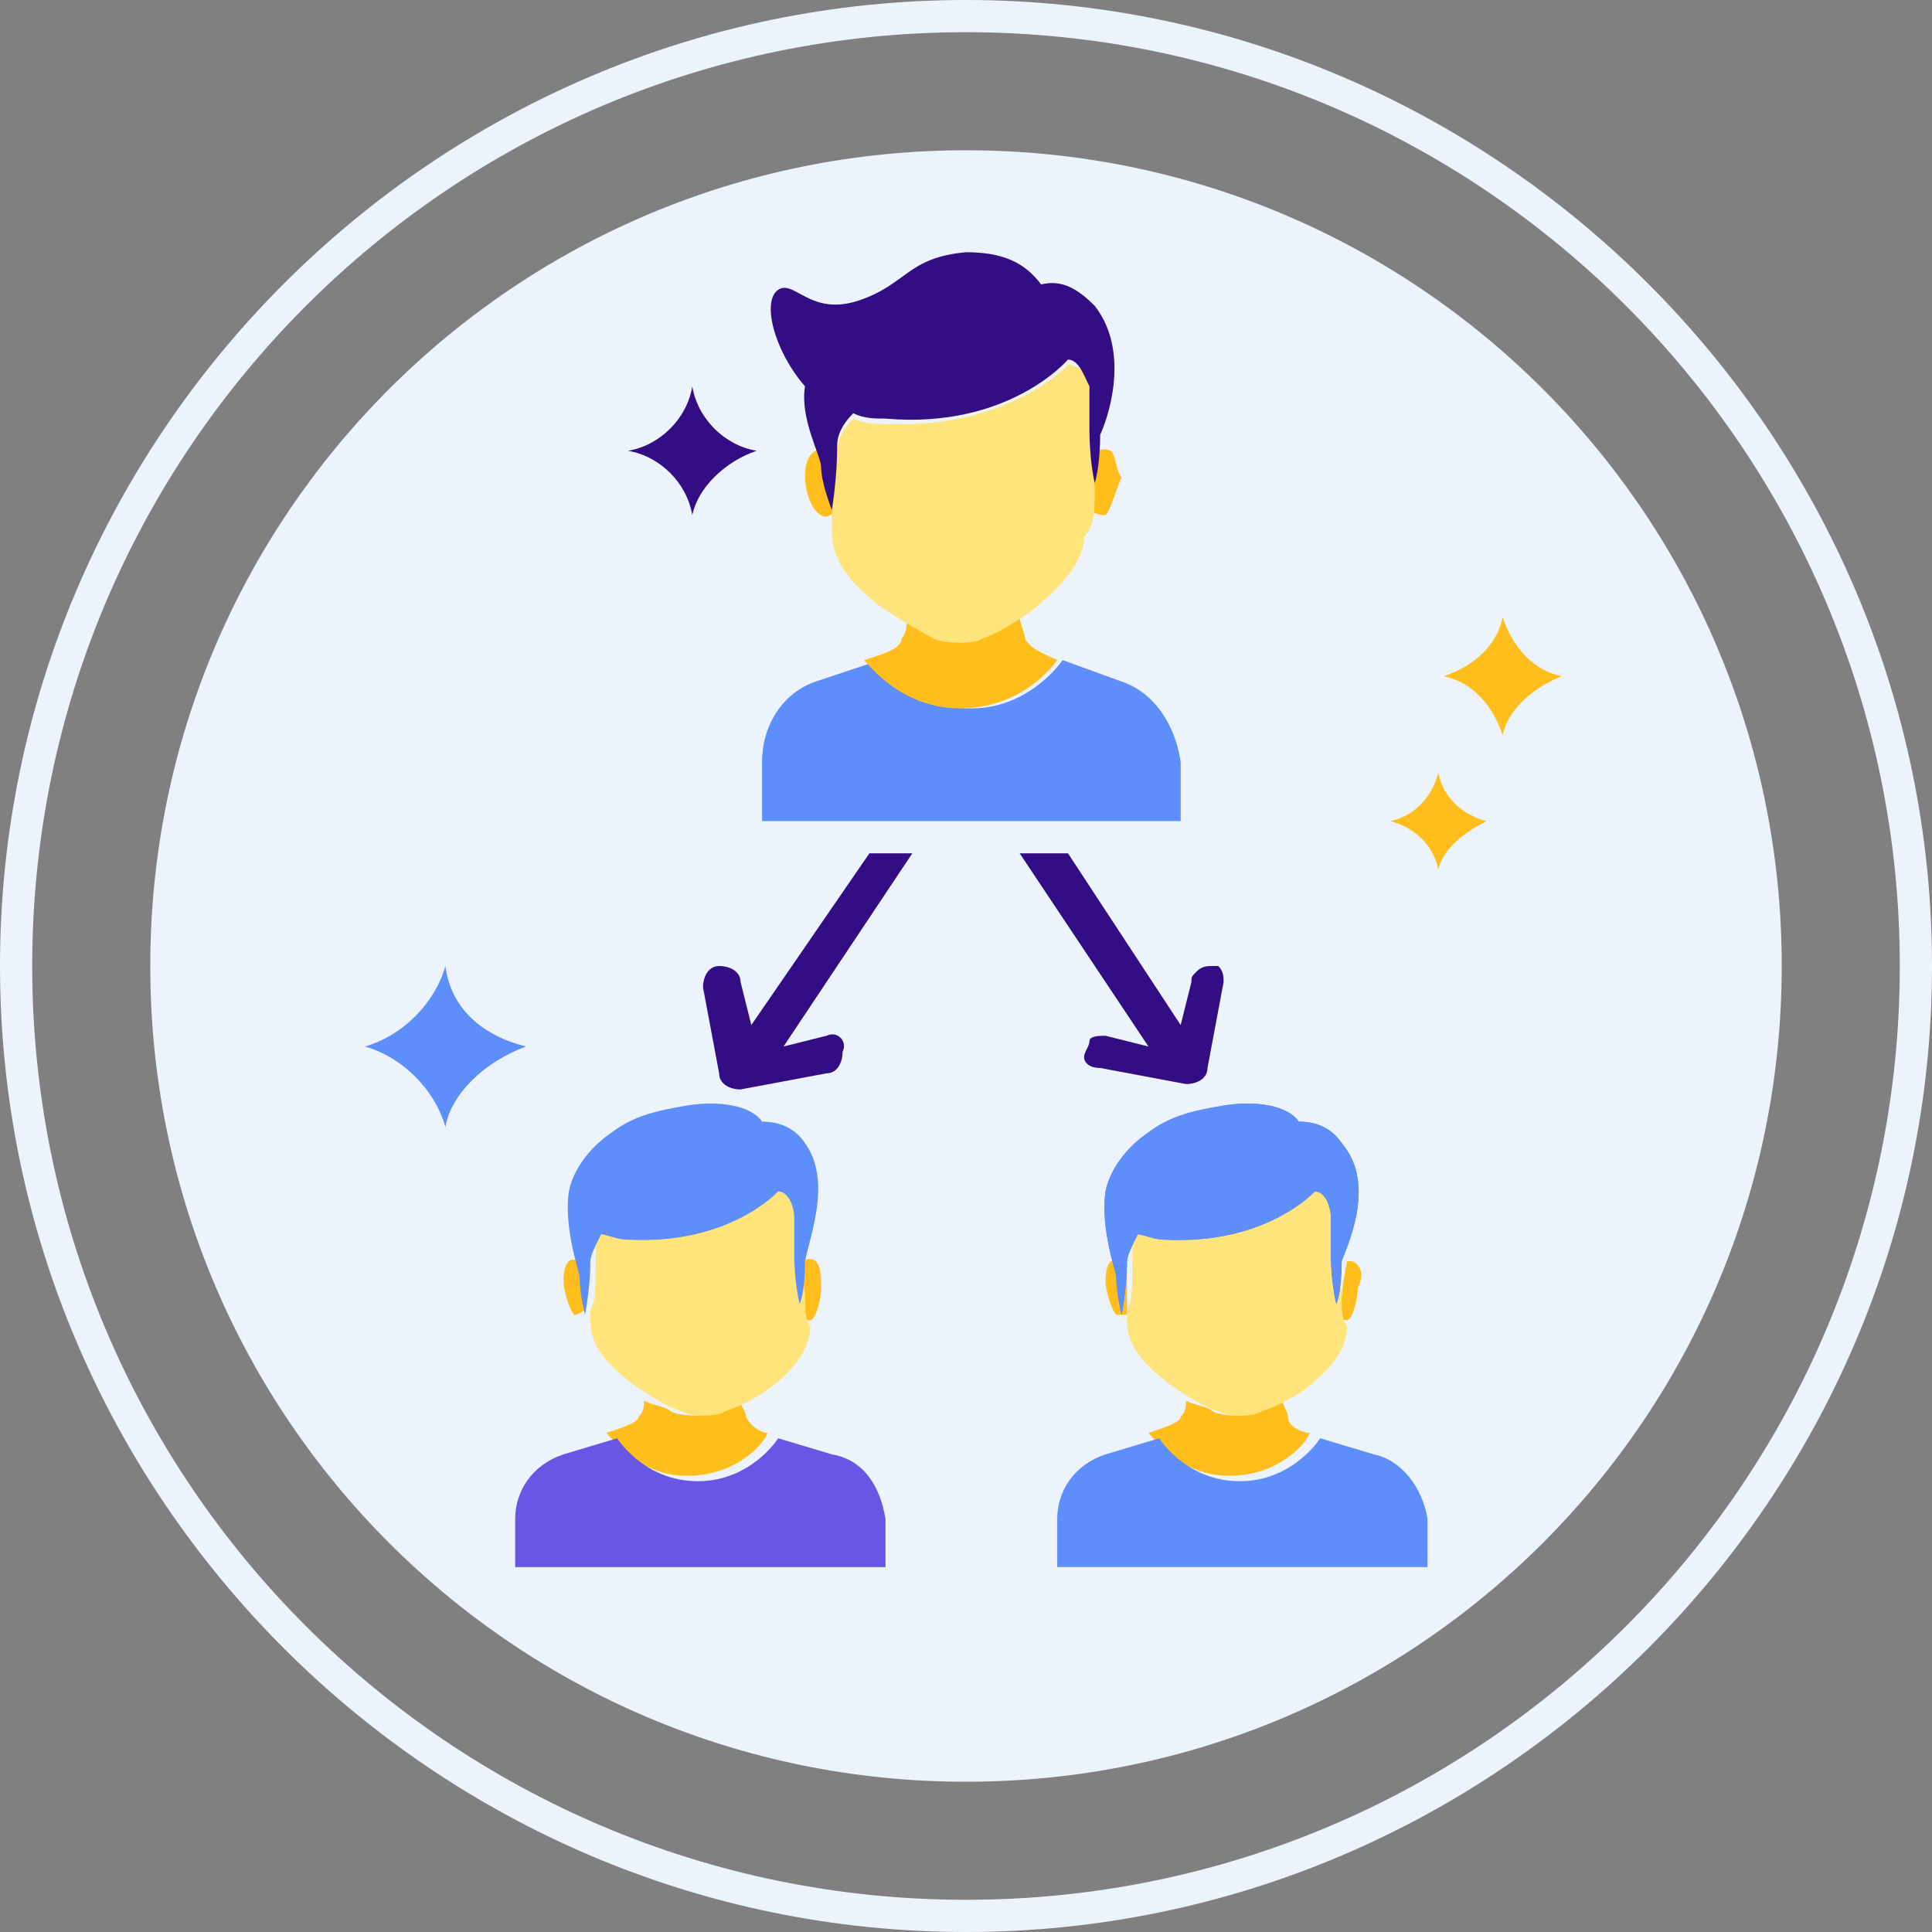
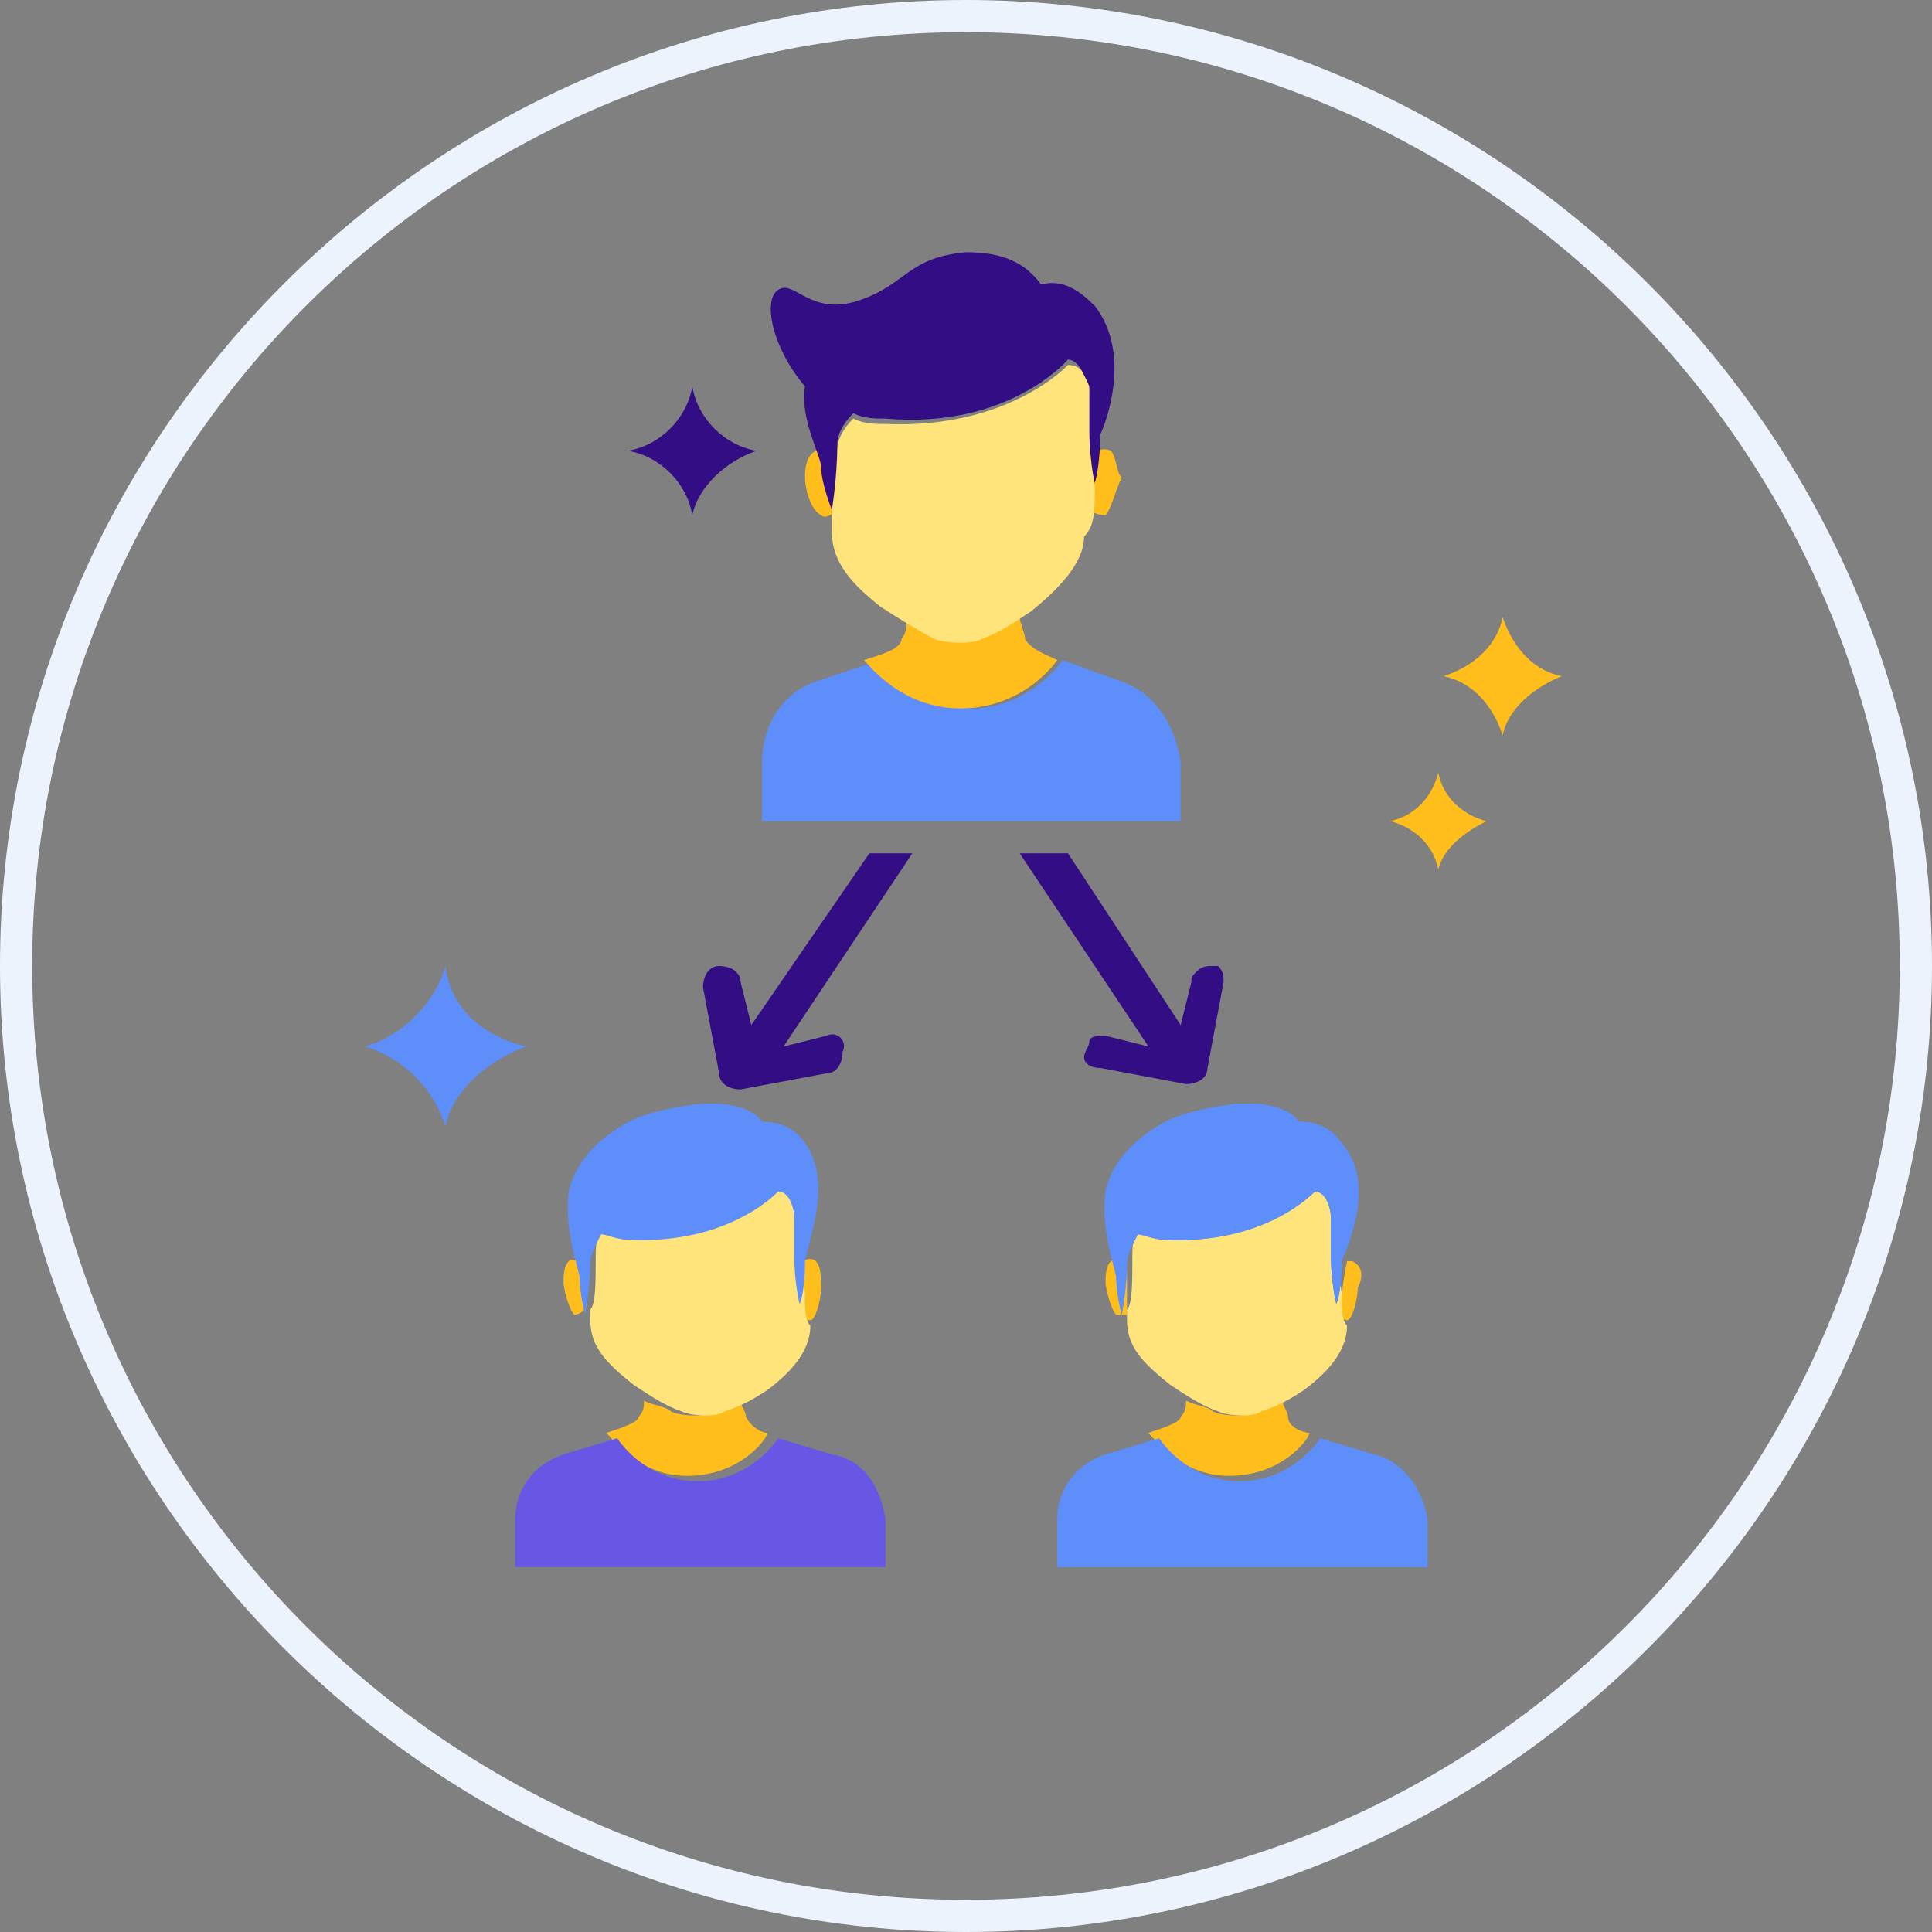
<svg xmlns="http://www.w3.org/2000/svg" version="1.1" id="图层_1" x="0px" y="0px" viewBox="0 0 36 36" style="enable-background:new 0 0 36 36;" xml:space="preserve">
  <rect x="0" y="0" width="36" height="36" fill="#808080" stroke="none" />
  <style type="text/css">
	.st0{fill:#EDF3FC;}
	.st1{fill:#330D84;}
	.st2{fill:#FFBE1B;}
	.st3{fill:#FFE37B;}
	.st4{fill:#5D8EF9;}
	.st5{fill:#6857E5;}
</style>
  <g>
-     <path class="st0" d="M18,2.8C9.6,2.8,2.8,9.6,2.8,18S9.6,33.2,18,33.2S33.2,26.4,33.2,18S26.4,2.8,18,2.8L18,2.8z" />
    <path class="st0" d="M18,0C8.1,0,0,8.1,0,18s8.1,18,18,18s18-8.1,18-18S27.9,0,18,0L18,0z M18,35.4C8.4,35.4,0.6,27.6,0.6,18   C0.6,8.4,8.4,0.6,18,0.6c9.6,0,17.4,7.8,17.4,17.4C35.4,27.6,27.6,35.4,18,35.4L18,35.4z" />
    <path class="st1" d="M22.6,18c-0.1,0-0.2,0-0.3,0.1c-0.1,0.1-0.1,0.1-0.1,0.2L22,19.1l-2.1-3.2H19l2.4,3.6l-0.8-0.2   c-0.1,0-0.3,0-0.3,0.1s-0.1,0.2-0.1,0.3s0.1,0.2,0.3,0.2l1.6,0.3c0.2,0,0.4-0.1,0.4-0.3l0.3-1.6c0-0.1,0-0.2-0.1-0.3   C22.7,18,22.7,18,22.6,18L22.6,18z" />
    <path class="st2" d="M15.2,23.5c-0.1-0.1-0.3,0-0.3,0.1c0,0.3,0.1,0.5,0.1,0.6c0,0.1,0,0.3,0,0.4c0,0,0.1,0,0.1,0   c0.1,0,0.2-0.4,0.2-0.6C15.3,23.8,15.3,23.6,15.2,23.5L15.2,23.5z M10.6,23.5c-0.1,0.1-0.1,0.3-0.1,0.4c0,0.1,0.1,0.5,0.2,0.6   c0.1,0,0.2-0.1,0.2-0.1v-0.9C11,23.6,10.7,23.4,10.6,23.5L10.6,23.5z M13.9,26.4c0-0.1-0.1-0.2-0.1-0.3c-0.2,0.1-0.3,0.2-0.5,0.2   c-0.1,0.1-0.6,0.1-0.8,0c-0.1-0.1-0.3-0.1-0.5-0.2c0,0.1,0,0.2-0.1,0.3c0,0.1-0.3,0.2-0.6,0.3c0.1,0.1,0.6,0.8,1.5,0.8   c1,0,1.5-0.7,1.5-0.8C14.2,26.7,14,26.6,13.9,26.4L13.9,26.4z" />
    <path class="st3" d="M15,24.1c0-0.1-0.1-0.4-0.1-0.8c0-0.2,0-0.5,0-0.7c0-0.2-0.1-0.4-0.3-0.5c0,0-0.9,1-2.8,0.9   c-0.2,0-0.4,0-0.5-0.1c-0.2,0.1-0.2,0.3-0.2,0.5c0,0.5,0,0.9-0.1,1c0,0.1,0,0.2,0,0.2c0,0.5,0.3,0.8,0.8,1.2   c0.3,0.2,0.6,0.4,0.9,0.5c0.2,0.1,0.7,0.1,0.8,0c0.3-0.1,0.5-0.2,0.8-0.4c0.4-0.3,0.8-0.7,0.8-1.2C15,24.6,15,24.4,15,24.1L15,24.1   z" />
    <path class="st4" d="M15,21.3c-0.2-0.3-0.5-0.4-0.8-0.4c-0.2-0.3-0.8-0.4-1.4-0.3c-0.6,0.1-1,0.2-1.4,0.5c-0.3,0.2-0.7,0.6-0.8,1.1   c-0.1,0.7,0.2,1.5,0.2,1.6c0,0.3,0.1,0.7,0.1,0.7s0.1-0.5,0.1-1c0-0.1,0.1-0.3,0.2-0.5c0.1,0,0.3,0.1,0.5,0.1   c1.9,0.1,2.8-0.9,2.8-0.9c0.2,0,0.3,0.3,0.3,0.5c0,0.2,0,0.4,0,0.7c0,0.5,0.1,0.9,0.1,0.9s0.1-0.2,0.1-0.8C15.1,23,15.5,22,15,21.3   L15,21.3z" />
    <path class="st5" d="M15.5,27.1l-1-0.3c0,0-0.5,0.8-1.5,0.8c-1,0-1.5-0.8-1.5-0.8l-1,0.3c-0.6,0.2-0.9,0.7-0.9,1.2v0.9h6.9v-0.9   C16.4,27.7,16.1,27.2,15.5,27.1L15.5,27.1z" />
    <path class="st2" d="M25.2,23.5c0,0-0.1,0-0.1,0c-0.1,0.5-0.1,0.7-0.1,0.7s-0.1-0.2-0.1-0.6c0,0,0,0,0,0v0.9c0,0,0.1,0.1,0.2,0.1   c0.1,0,0.2-0.4,0.2-0.6C25.4,23.8,25.4,23.6,25.2,23.5L25.2,23.5z M20.7,23.5c-0.1,0.1-0.1,0.3-0.1,0.4c0,0.1,0.1,0.5,0.2,0.6   c0.1,0,0.2,0,0.2,0v0c0,0,0-0.1,0-0.1v-0.7C21,23.6,20.8,23.4,20.7,23.5L20.7,23.5z M24,26.4c0-0.1-0.1-0.2-0.1-0.3   c-0.2,0.1-0.3,0.2-0.5,0.2c-0.1,0.1-0.6,0.1-0.8,0c-0.1-0.1-0.3-0.1-0.5-0.2c0,0.1,0,0.2-0.1,0.3c0,0.1-0.3,0.2-0.6,0.3   c0.1,0.1,0.6,0.8,1.5,0.8c1,0,1.5-0.7,1.5-0.8C24.3,26.7,24,26.6,24,26.4L24,26.4z" />
    <path class="st3" d="M25,24.1c0-0.1-0.1-0.4-0.1-0.8c0-0.2,0-0.5,0-0.7c0-0.2-0.1-0.4-0.3-0.5c0,0-0.9,1-2.8,0.9   c-0.2,0-0.4,0-0.5-0.1c-0.2,0.1-0.2,0.3-0.2,0.5c0,0.5,0,0.9-0.1,1c0,0.1,0,0.2,0,0.2c0,0.5,0.3,0.8,0.8,1.2   c0.3,0.2,0.6,0.4,0.9,0.5c0.2,0.1,0.7,0.1,0.8,0c0.3-0.1,0.5-0.2,0.8-0.4c0.4-0.3,0.8-0.7,0.8-1.2C25,24.6,25,24.4,25,24.1L25,24.1   z" />
    <path class="st4" d="M25,21.3c-0.2-0.3-0.5-0.4-0.8-0.4c-0.2-0.3-0.8-0.4-1.4-0.3c-0.6,0.1-1,0.2-1.4,0.5c-0.3,0.2-0.7,0.6-0.8,1.1   c-0.1,0.7,0.2,1.5,0.2,1.6c0,0.3,0.1,0.7,0.1,0.7s0.1-0.5,0.1-1c0-0.1,0.1-0.3,0.2-0.5c0.1,0,0.3,0.1,0.5,0.1   c1.9,0.1,2.8-0.9,2.8-0.9c0.2,0,0.3,0.3,0.3,0.5c0,0.2,0,0.4,0,0.7c0,0.5,0.1,0.9,0.1,0.9s0.1-0.2,0.1-0.8C25.2,23,25.6,22,25,21.3   L25,21.3z" />
    <path class="st4" d="M25,21.3c-0.2-0.3-0.5-0.4-0.8-0.4c-0.2-0.3-0.8-0.4-1.4-0.3c-0.6,0.1-1,0.2-1.4,0.5c-0.3,0.2-0.7,0.6-0.8,1.1   c-0.1,0.7,0.2,1.5,0.2,1.6c0,0.3,0.1,0.7,0.1,0.7s0.1-0.5,0.1-1c0-0.1,0.1-0.3,0.2-0.5c0.1,0,0.3,0.1,0.5,0.1   c1.9,0.1,2.8-0.9,2.8-0.9c0.2,0,0.3,0.3,0.3,0.5c0,0.2,0,0.4,0,0.7c0,0.5,0.1,0.9,0.1,0.9s0.1-0.2,0.1-0.8C25.2,23,25.6,22,25,21.3   L25,21.3z" />
    <path class="st4" d="M25.6,27.1l-1-0.3c0,0-0.5,0.8-1.5,0.8c-1,0-1.5-0.8-1.5-0.8l-1,0.3c-0.6,0.2-0.9,0.7-0.9,1.2v0.9h6.9v-0.9   C26.5,27.7,26.1,27.2,25.6,27.1L25.6,27.1z M20.9,12.7l-1.1-0.4c0,0-0.6,0.9-1.7,0.9c-1.1,0-1.7-0.9-1.7-0.9l-1.2,0.4   c-0.6,0.2-1,0.8-1,1.5v1.1h7.8v-1.1C21.9,13.5,21.5,12.9,20.9,12.7L20.9,12.7z" />
    <path class="st2" d="M20.7,8.4c-0.2-0.1-0.4,0.1-0.4,0.1v1c0,0,0.1,0.1,0.3,0.1c0.1-0.1,0.2-0.5,0.3-0.7   C20.8,8.8,20.8,8.5,20.7,8.4L20.7,8.4z M15.2,8.4C15,8.5,15,8.8,15,8.9c0,0.2,0.1,0.6,0.3,0.7c0.1,0.1,0.3-0.1,0.3-0.1v-1   C15.6,8.5,15.3,8.3,15.2,8.4L15.2,8.4z M19.1,11.9c0-0.1-0.1-0.3-0.1-0.4c-0.2,0.1-0.4,0.2-0.6,0.3c-0.2,0.1-0.7,0.1-0.9,0   c-0.2-0.1-0.4-0.2-0.6-0.3c0,0.1,0,0.3-0.1,0.4c0,0.2-0.4,0.3-0.7,0.4c0.1,0.1,0.7,0.9,1.8,0.9c1.2,0,1.8-0.9,1.8-0.9   C19.5,12.2,19.2,12.1,19.1,11.9L19.1,11.9z" />
    <path class="st3" d="M20.4,9.1c0-0.1-0.1-0.5-0.1-1c0-0.3,0-0.6,0-0.8c0-0.2-0.1-0.5-0.4-0.5c0,0-1.1,1.2-3.4,1.1   c-0.2,0-0.4,0-0.6-0.1c-0.2,0.2-0.3,0.4-0.3,0.6c0,0.6-0.1,1.1-0.1,1.2c0,0.1,0,0.2,0,0.3c0,0.6,0.4,1,0.9,1.4   c0.3,0.2,0.8,0.5,1,0.6c0.2,0.1,0.8,0.1,0.9,0c0.3-0.1,0.6-0.3,0.9-0.5c0.5-0.4,1-0.9,1-1.4C20.4,9.8,20.4,9.5,20.4,9.1L20.4,9.1z" />
    <path class="st1" d="M20.4,5.7c-0.3-0.3-0.6-0.5-1-0.4c-0.3-0.4-0.7-0.6-1.4-0.6c-1.1,0.1-1.1,0.6-2,0.9s-1.2-0.4-1.5-0.2   c-0.3,0.2-0.1,1.1,0.5,1.8c-0.1,0.6,0.3,1.3,0.3,1.5c0,0.3,0.2,0.8,0.2,0.8s0.1-0.6,0.1-1.2c0-0.2,0.1-0.4,0.3-0.6   c0.2,0.1,0.4,0.1,0.6,0.1c2.3,0.2,3.4-1.1,3.4-1.1c0.2,0,0.3,0.3,0.4,0.5c0,0.2,0,0.5,0,0.8c0,0.6,0.1,1,0.1,1s0.1-0.3,0.1-0.9   C20.6,7.9,21.1,6.6,20.4,5.7L20.4,5.7z M15.4,19.3l-0.8,0.2l2.4-3.6h-0.8L14,19.1l-0.2-0.8c0-0.2-0.2-0.3-0.4-0.3   c-0.2,0-0.3,0.2-0.3,0.4l0.3,1.6c0,0.2,0.2,0.3,0.4,0.3l1.6-0.3c0.2,0,0.3-0.2,0.3-0.4C15.8,19.4,15.6,19.2,15.4,19.3L15.4,19.3z" />
    <path class="st2" d="M22.9,10.1" />
    <path class="st3" d="M22.9,10.9" />
    <path class="st2" d="M27.7,15.3c-0.4-0.1-0.8-0.4-0.9-0.9l0-0.1l0,0.1c-0.1,0.4-0.4,0.8-0.9,0.9l-0.1,0l0.1,0   c0.4,0.1,0.8,0.4,0.9,0.9l0,0.1l0-0.1C26.9,15.8,27.3,15.5,27.7,15.3L27.7,15.3L27.7,15.3z M29.1,12.6c-0.5-0.1-0.9-0.5-1.1-1.1   l0-0.1l0,0.1c-0.1,0.5-0.5,0.9-1.1,1.1l-0.1,0l0.1,0c0.5,0.1,0.9,0.5,1.1,1.1l0,0.1l0-0.1C28.1,13.2,28.6,12.8,29.1,12.6L29.1,12.6   L29.1,12.6z" />
    <path class="st1" d="M14.1,8.4c-0.6-0.1-1.1-0.6-1.2-1.2l0-0.1l0,0.1c-0.1,0.6-0.6,1.1-1.2,1.2l-0.1,0l0.1,0   c0.6,0.1,1.1,0.6,1.2,1.2l0,0.1l0-0.1C13,9.1,13.5,8.6,14.1,8.4l0.1,0L14.1,8.4z" />
    <path class="st4" d="M9.8,19.5C9,19.3,8.4,18.8,8.3,18l0-0.1l0,0.1c-0.2,0.7-0.8,1.3-1.5,1.5l-0.1,0l0.1,0c0.7,0.2,1.3,0.8,1.5,1.5   l0,0.1l0-0.1C8.4,20.4,9,19.8,9.8,19.5l0.1,0L9.8,19.5z" />
  </g>
</svg>